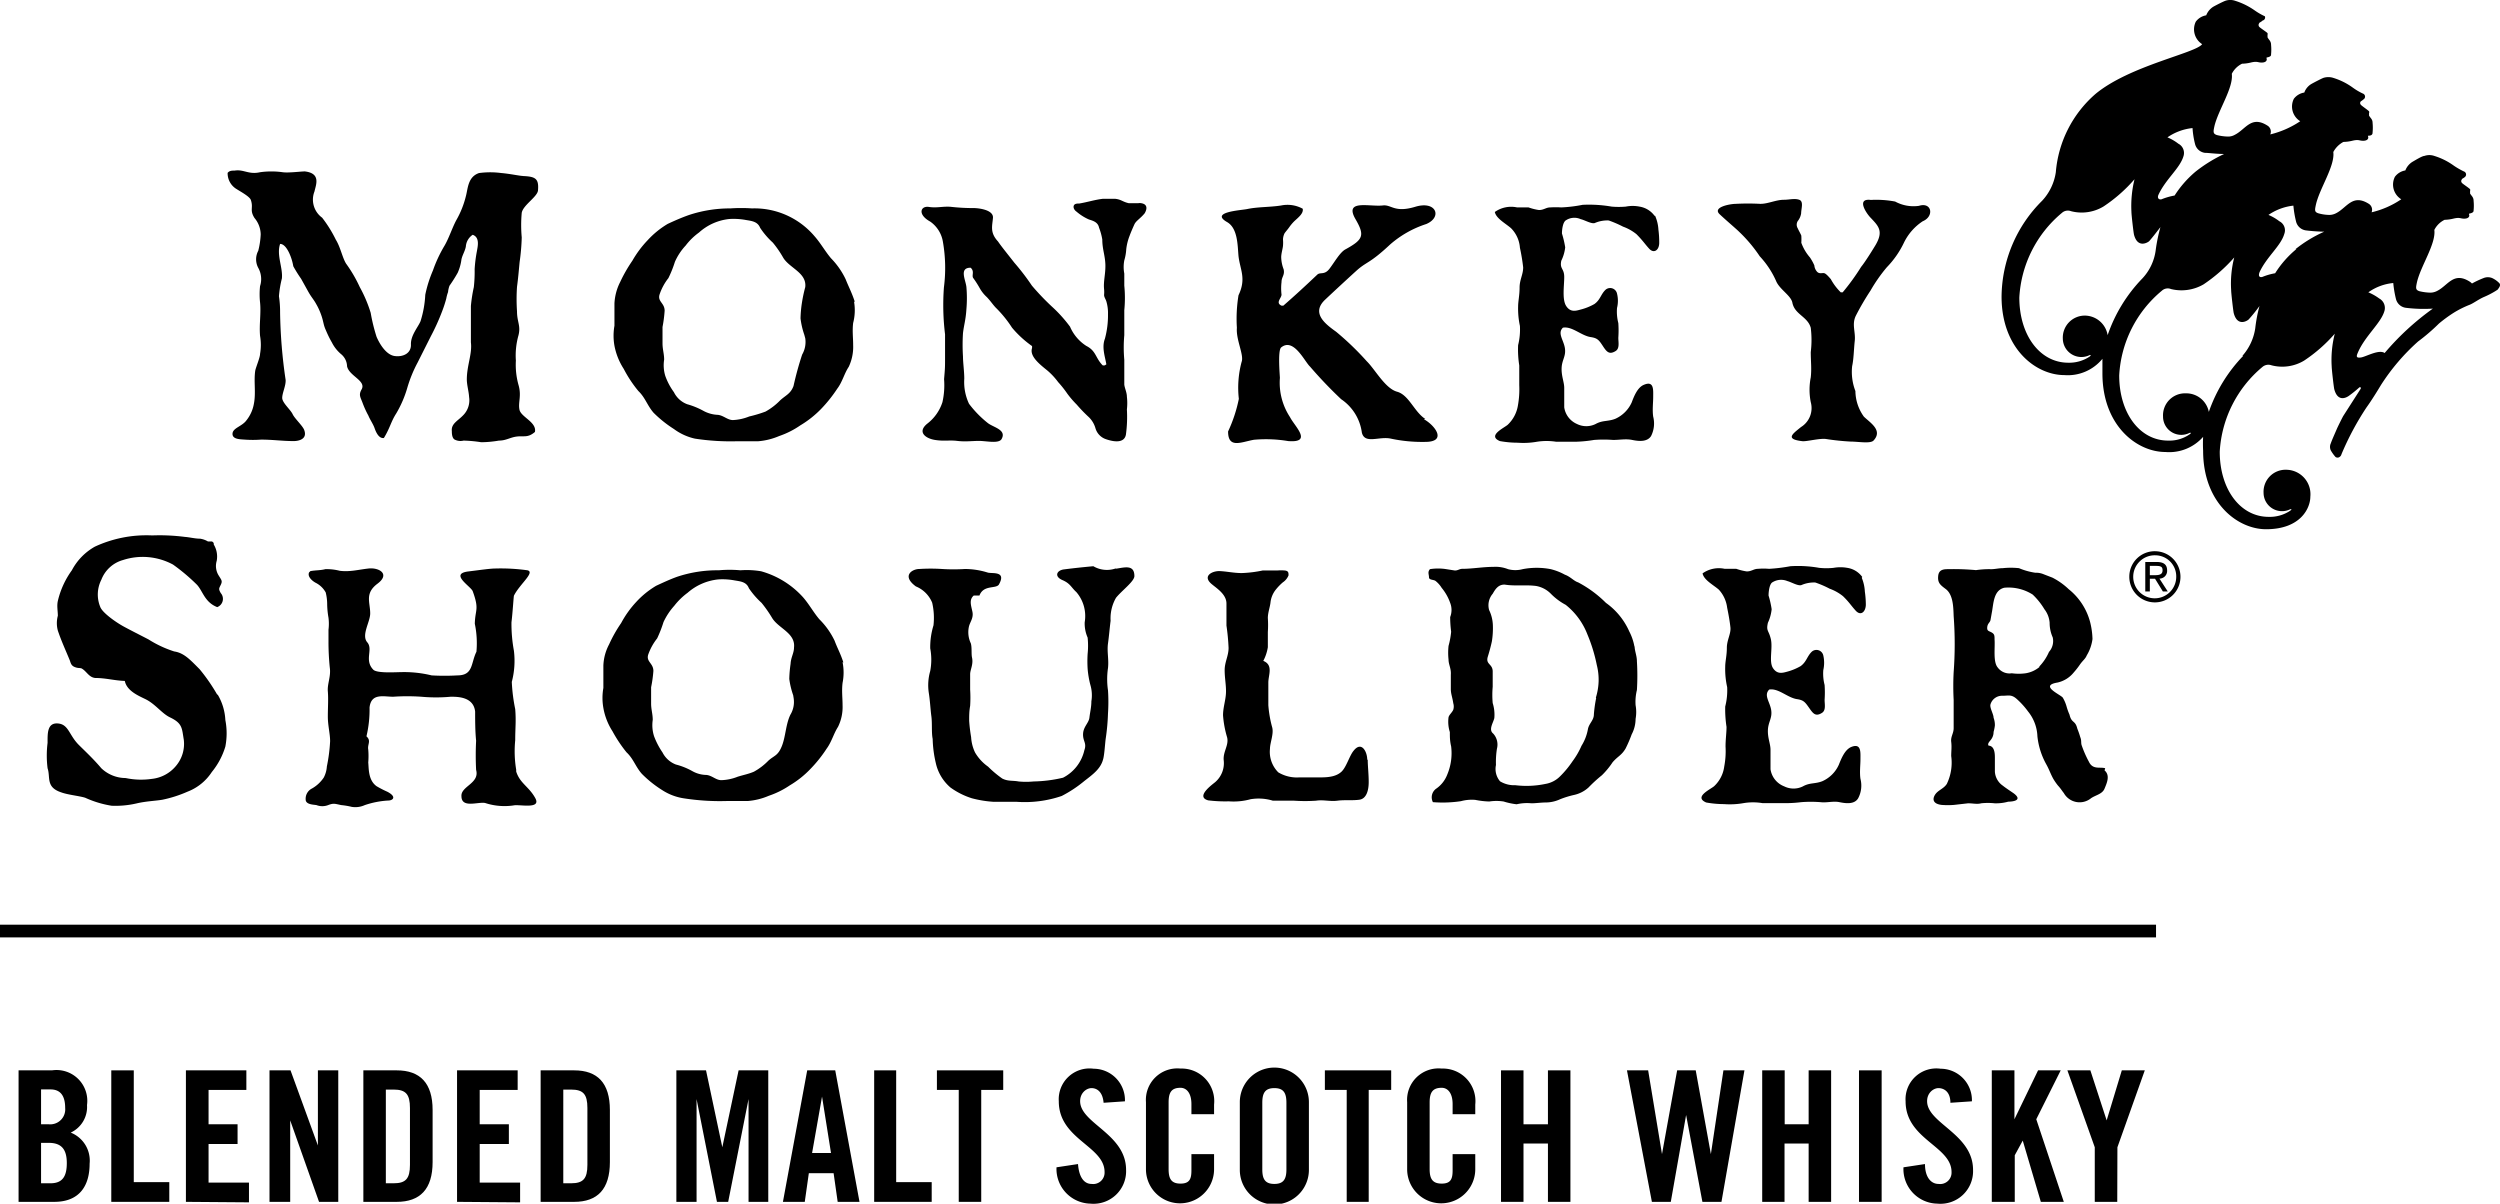
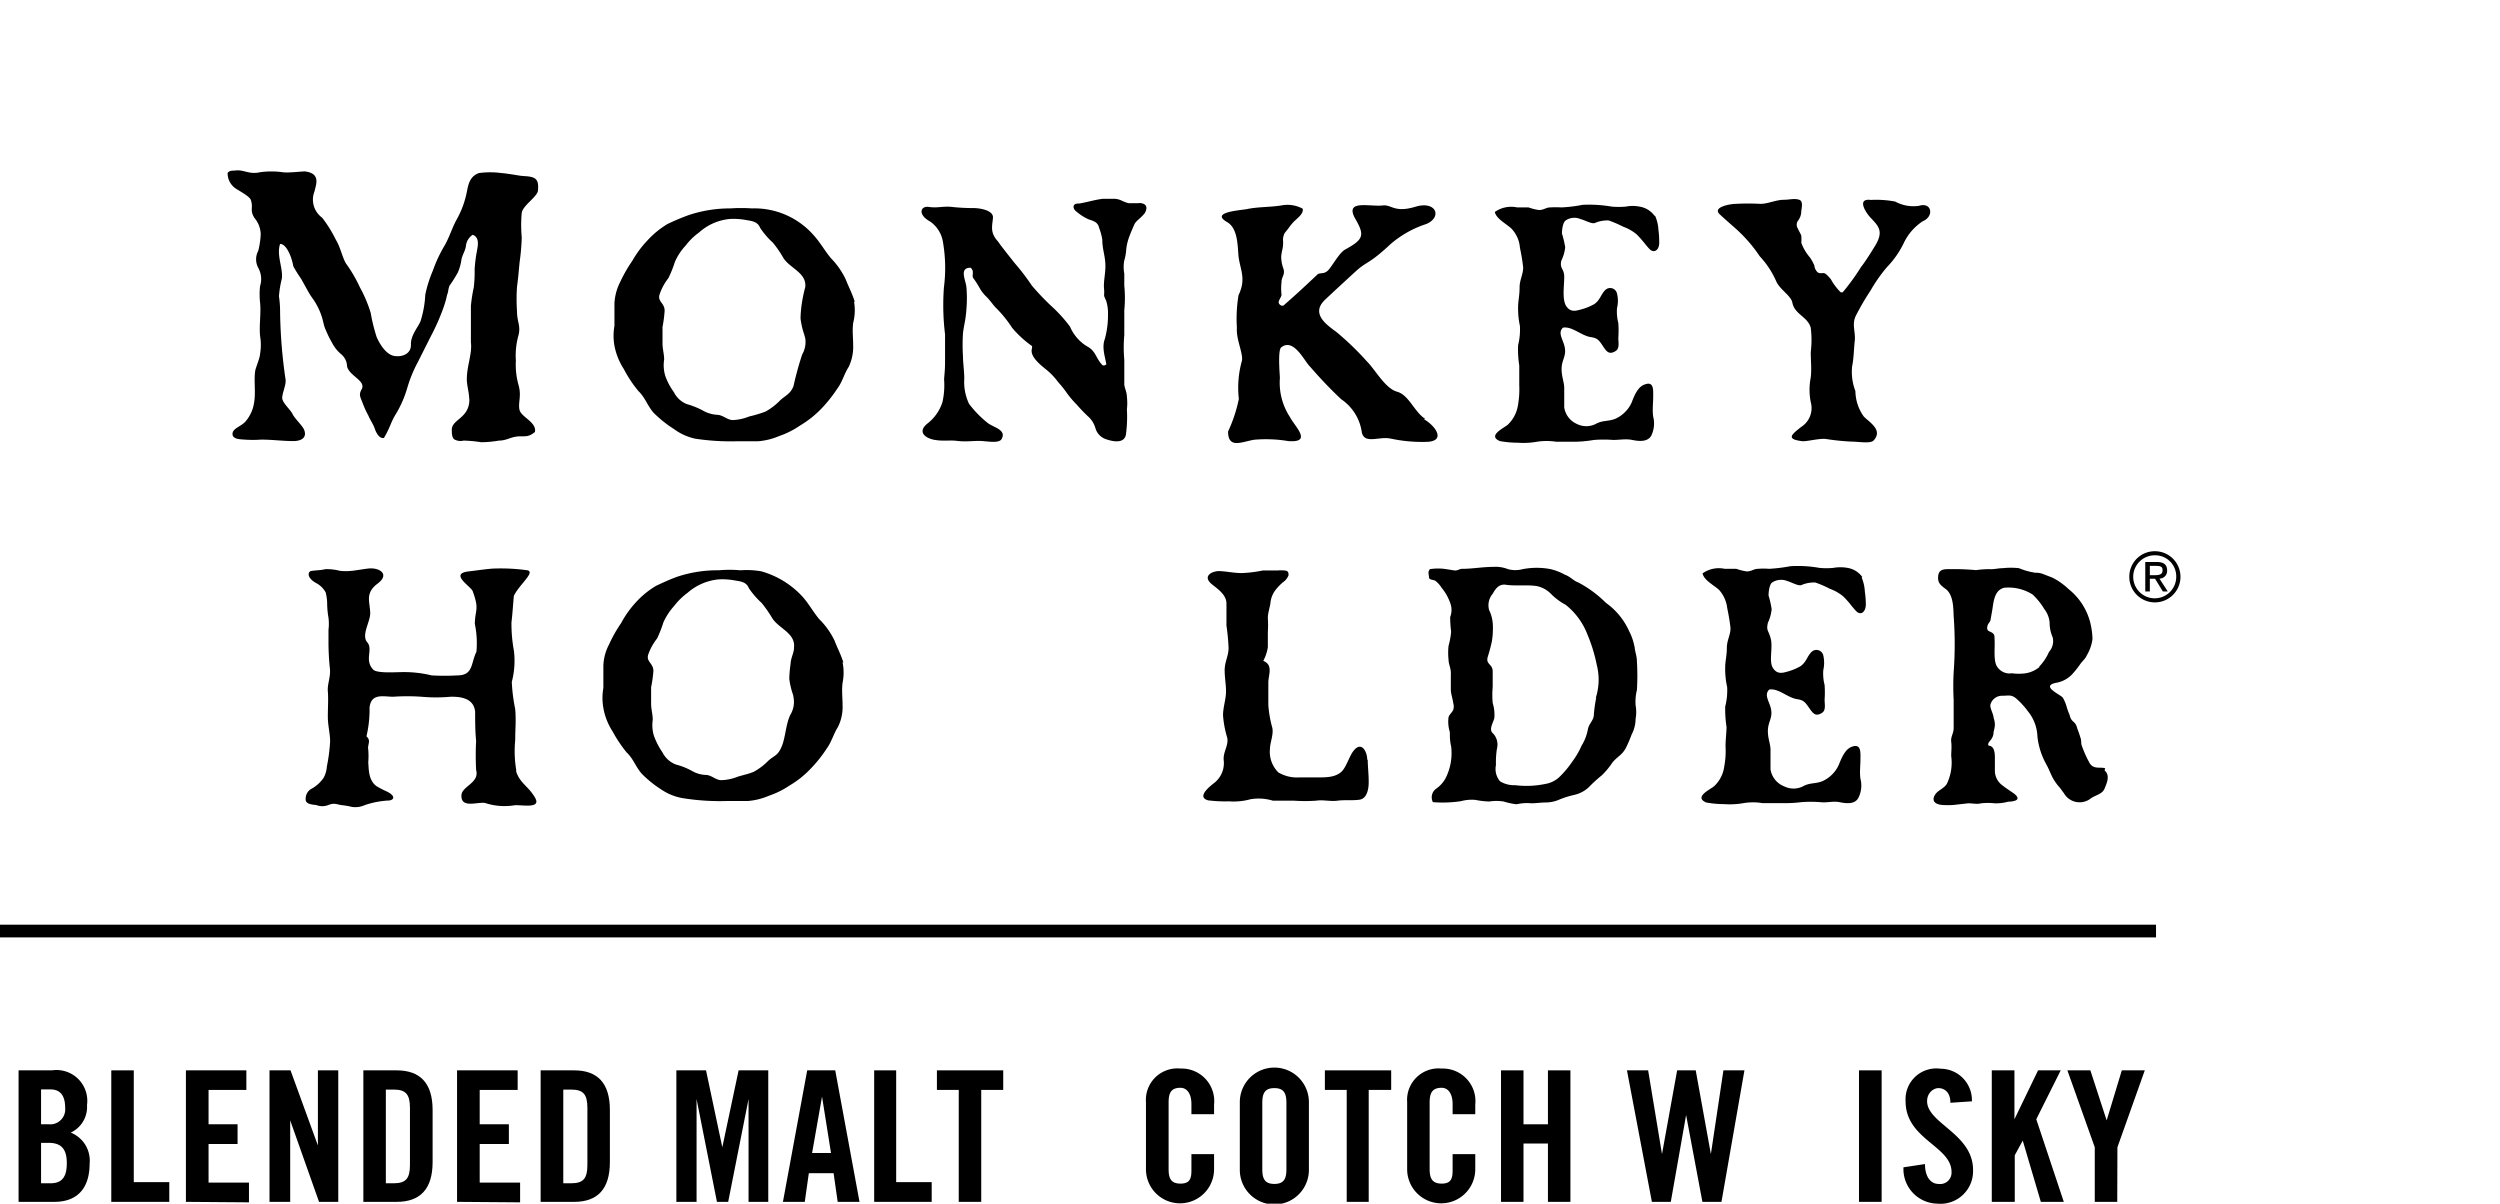
<svg xmlns="http://www.w3.org/2000/svg" viewBox="0 0 153.43 73.87">
  <title>Asset 8</title>
  <g id="Layer_2" data-name="Layer 2">
    <g id="Layer_1-2" data-name="Layer 1">
      <path d="M52.45,18.49c-.18-.55-.37-.89-.55-1.35A4.77,4.77,0,0,0,51,15.85c-.37-.44-.63-.92-1-1.34a4.84,4.84,0,0,0-3.85-1.72,9.69,9.69,0,0,0-1.32,0,8,8,0,0,0-2.56.41c-.45.16-.86.34-1.29.54a5.43,5.43,0,0,0-1.23,1A6.45,6.45,0,0,0,38.81,16a9,9,0,0,0-.75,1.31,3.24,3.24,0,0,0-.35,1.31c0,.48,0,.93,0,1.37a3.51,3.51,0,0,0,0,1.23,4,4,0,0,0,.57,1.42A7.62,7.62,0,0,0,39.18,24c.42.4.54.88.93,1.33a7.29,7.29,0,0,0,1.25,1,3.41,3.41,0,0,0,1.29.59,14.41,14.41,0,0,0,2.62.16h1.27a4.08,4.08,0,0,0,1.28-.32,5.21,5.21,0,0,0,1.29-.65,6.23,6.23,0,0,0,1.27-1,8.54,8.54,0,0,0,1-1.25c.32-.42.43-.93.71-1.35a2.86,2.86,0,0,0,.27-1.33c0-.48-.06-.86,0-1.36a3.08,3.08,0,0,0,.06-1.27m-3,2.21a1.54,1.54,0,0,1-.19,1,19.79,19.79,0,0,0-.53,1.93c-.18.48-.47.56-.82.88a3.84,3.84,0,0,1-.9.69,7.8,7.8,0,0,1-1,.3,3,3,0,0,1-1,.22c-.33,0-.57-.28-.92-.32a2,2,0,0,1-.88-.24,4.69,4.69,0,0,0-1-.41,1.49,1.49,0,0,1-.82-.74,3.9,3.9,0,0,1-.53-1,2.22,2.22,0,0,1-.07-1c0-.36-.1-.62-.1-1s0-.48,0-1a8.06,8.06,0,0,0,.13-1c0-.48-.45-.56-.31-1a3.32,3.32,0,0,1,.54-1,6.9,6.9,0,0,0,.4-1,3.57,3.57,0,0,1,.66-1,3.89,3.89,0,0,1,.82-.8,3.28,3.28,0,0,1,1.87-.83,4.17,4.17,0,0,1,1,.06c.33.06.72.08.88.48a4.77,4.77,0,0,0,.78.91,6.41,6.41,0,0,1,.64.93c.39.64,1.45.92,1.35,1.8a9,9,0,0,0-.21,1,7.14,7.14,0,0,0-.08.92,4.75,4.75,0,0,0,.23,1" />
      <path d="M32.1,10.8c-.18,0-.83-.14-1.33-.18a5.12,5.12,0,0,0-1.37,0c-.68.23-.68.93-.8,1.39A5.72,5.72,0,0,1,28,13.52c-.25.47-.45,1.1-.72,1.56a8.23,8.23,0,0,0-.71,1.52,7.56,7.56,0,0,0-.47,1.49,6.39,6.39,0,0,1-.29,1.62c-.14.35-.61.87-.59,1.43s-.5.78-1,.71-.9-.69-1.11-1.18a11,11,0,0,1-.36-1.47,8.15,8.15,0,0,0-.67-1.58,8.38,8.38,0,0,0-.84-1.44c-.23-.37-.34-1-.63-1.47a7.76,7.76,0,0,0-.84-1.35,1.37,1.37,0,0,1-.47-1.61c.09-.41.41-1.11-.59-1.23-.25,0-1,.1-1.36.05a5,5,0,0,0-1.39,0c-.7.16-1-.19-1.56-.1-.16,0-.32,0-.43.14a1.13,1.13,0,0,0,.56,1c.25.16.77.44.86.65.18.51-.09.61.23,1.12A1.6,1.6,0,0,1,16,14.39a4.92,4.92,0,0,1-.15,1,1.11,1.11,0,0,0,0,1.05,1.41,1.41,0,0,1,.11,1.12,4.7,4.7,0,0,0,0,1c.07.67-.06,1.35,0,2.05a3.23,3.23,0,0,1,0,1.11c0,.21-.22.73-.29,1-.11.67.05,1.37-.09,2.07a2.24,2.24,0,0,1-.45,1c-.27.38-.84.47-.86.82s.45.35.75.37a7,7,0,0,0,1,0c.73,0,1.31.09,2,.09.32,0,.84-.12.66-.65-.07-.26-.59-.72-.72-1s-.64-.7-.64-1,.23-.75.21-1.1a31.08,31.08,0,0,1-.34-4.14,6.54,6.54,0,0,0-.07-1,6.36,6.36,0,0,1,.18-1.09c.07-.66-.34-1.43-.11-2.12.27,0,.47.37.56.56a3.23,3.23,0,0,1,.25.81,8.3,8.3,0,0,0,.48.77l.45.81c.2.35.31.44.47.73a4,4,0,0,1,.34.76c.11.33.11.51.23.79s.22.51.4.82a2.25,2.25,0,0,0,.57.72,1,1,0,0,1,.36.74c.13.61,1.22.89.88,1.44-.18.33-.05.47.07.8a5.83,5.83,0,0,0,.36.79c.09.23.29.51.38.77s.27.65.57.6c.38-.62.43-1,.76-1.51A6.77,6.77,0,0,0,25,23.79a8.07,8.07,0,0,1,.63-1.54l.81-1.61a13.4,13.4,0,0,0,.7-1.55,7.59,7.59,0,0,0,.25-.77,2.25,2.25,0,0,1,.11-.4c0-.09.05-.3.09-.39a9,9,0,0,0,.5-.79,2.89,2.89,0,0,0,.23-.82c.06-.28.22-.51.27-.79a.94.94,0,0,1,.42-.72c.46.16.3.74.26,1a8.42,8.42,0,0,0-.14,1.11,8.63,8.63,0,0,1-.05,1.1,9.13,9.13,0,0,0-.18,1.16c0,.37,0,.7,0,1.1s0,.78,0,1.13c.09.7-.25,1.42-.25,2.28,0,.33.12.73.14,1.08a1.3,1.3,0,0,1-.34,1.09c-.34.37-.77.53-.72,1,0,.1,0,.4.16.51a.77.77,0,0,0,.56.07,8.29,8.29,0,0,1,1.08.1,6.54,6.54,0,0,0,1.09-.1c.45,0,.68-.2,1.11-.25s.67.09,1.1-.28c.12-.61-.86-.91-.95-1.37s.14-.84-.06-1.52a4.61,4.61,0,0,1-.16-1.49,4.55,4.55,0,0,1,.16-1.55c.15-.59-.09-.82-.09-1.47a11,11,0,0,1,0-1.51c.07-.51.11-1,.16-1.52a12.82,12.82,0,0,0,.13-1.51,8.35,8.35,0,0,1,0-1.51c.09-.49,1-1,1-1.4.06-.74-.2-.83-1-.86" />
      <path d="M101.54,13.24a1.42,1.42,0,0,0-.92-.56,2.16,2.16,0,0,0-.84,0,5,5,0,0,1-.87,0,8.16,8.16,0,0,0-1.78-.11,8.67,8.67,0,0,1-1.31.16,5.19,5.19,0,0,0-.68,0c-.26,0-.39.16-.69.16a3.33,3.33,0,0,1-.64-.16c-.25,0-.45,0-.7,0a1.73,1.73,0,0,0-1.37.28c.08.4.66.7,1,1a1.89,1.89,0,0,1,.54,1.19,12.21,12.21,0,0,1,.2,1.21c0,.44-.22.76-.22,1.24s-.09.83-.09,1.17A5,5,0,0,0,93.28,20a3.94,3.94,0,0,1-.11,1.18,6.24,6.24,0,0,0,.07,1.25c0,.39,0,.77,0,1.21a5.62,5.62,0,0,1-.08,1.23,2.08,2.08,0,0,1-.63,1.2c-.23.2-1.27.67-.48,1a6.13,6.13,0,0,0,1.09.1,4.76,4.76,0,0,0,1.19-.06,3.86,3.86,0,0,1,1.17,0l1.23,0A8.05,8.05,0,0,0,97.83,27,7.66,7.66,0,0,1,99,27c.41,0,.78-.08,1.17,0s.92.14,1.16-.24a1.71,1.71,0,0,0,.13-1.19c-.06-.42,0-.83,0-1.23s.06-1-.58-.72c-.38.16-.59.68-.74,1.08a2,2,0,0,1-1,1c-.45.18-.78.08-1.21.32a1.29,1.29,0,0,1-1.15,0A1.32,1.32,0,0,1,96,25c0-.41,0-.83,0-1.19s-.18-.73-.16-1.23.28-.72.2-1.22-.47-.91-.12-1.25c.57-.1,1.13.5,1.72.58.39.06.49.18.72.53s.39.58.8.32c.25-.16.16-.53.16-.81a6.69,6.69,0,0,0,0-.9,2.84,2.84,0,0,1-.08-.93,1.82,1.82,0,0,0,0-.88.43.43,0,0,0-.7-.24c-.3.28-.32.62-.69.88A3.39,3.39,0,0,1,97,19c-.29.08-.62.18-.88-.22S96,17.54,96,17s-.29-.48-.18-1a2.5,2.5,0,0,0,.24-.82,6.17,6.17,0,0,0-.2-.85c0-.26.06-.72.26-.82a.94.94,0,0,1,.89-.06c.26.06.65.3.86.24a1.92,1.92,0,0,1,.86-.16,6.87,6.87,0,0,1,.88.38,2.85,2.85,0,0,1,.82.46c.39.39.49.57.78.89s.61.1.62-.34a6,6,0,0,0-.05-.83,2.45,2.45,0,0,0-.2-.84" />
      <path d="M117.79,12.63a2.35,2.35,0,0,1-1.48-.26,6.23,6.23,0,0,0-1.49-.1c-.95-.12-.23.89,0,1.11.47.5.79.81.28,1.67-.12.2-.61,1-.88,1.33a13.59,13.59,0,0,1-1.13,1.56l-.12,0a3.44,3.44,0,0,1-.61-.81c-.09-.1-.27-.32-.39-.36s-.29.06-.44-.08a.66.66,0,0,1-.18-.4,3.05,3.05,0,0,0-.27-.49,2.86,2.86,0,0,1-.53-.9,3.27,3.27,0,0,0,0-.44c-.06-.15-.14-.27-.22-.45a.42.42,0,0,1,0-.44,1,1,0,0,0,.21-.48c0-.28.17-.73-.12-.83s-.6,0-.92,0c-.52,0-1,.26-1.48.25a14.61,14.61,0,0,0-1.48,0c-.35,0-1.47.2-1,.64s1,.88,1.21,1.09A8.84,8.84,0,0,1,108,15.73a5.44,5.44,0,0,1,1,1.51c.21.52.91.89,1,1.33.14.74.94.85,1.13,1.55a6.12,6.12,0,0,1,0,1.49c0,.56.06,1,0,1.55a3.88,3.88,0,0,0,0,1.52,1.37,1.37,0,0,1-.6,1.53c-.53.43-1,.75.12.87.33,0,1-.18,1.4-.14a14.87,14.87,0,0,0,1.52.16c.47,0,1.21.14,1.41-.06.59-.63-.2-1.09-.59-1.47a2.73,2.73,0,0,1-.52-1.57,3.27,3.27,0,0,1-.2-1.53c.1-.46.1-1,.16-1.55s-.19-1,.06-1.53a15.74,15.74,0,0,1,.91-1.56,9.63,9.63,0,0,1,1-1.43,5.64,5.64,0,0,0,1.06-1.53A3.3,3.3,0,0,1,118,13.58c.72-.3.56-1.19-.22-.95" />
      <path d="M87.47,25.71c-.68-.44-1-1.47-1.73-1.67s-1.35-1.37-1.86-1.87A17.38,17.38,0,0,0,82,20.36c-.7-.5-1.56-1.17-.64-2,.37-.35,1.21-1.13,1.87-1.73s.8-.42,2.09-1.63a6.32,6.32,0,0,1,2.21-1.25c1-.42.62-1.45-.67-1.06s-1.46-.15-2-.08c-.83.09-2.38-.39-1.67.84.58,1,.48,1.25-.61,1.85-.35.18-.7.83-1,1.21s-.55.18-.73.34c-.76.72-1.4,1.31-2.09,1.91l-.11,0c-.39-.18,0-.46,0-.68a3.25,3.25,0,0,1,0-.77c0-.32.21-.42.13-.78a2.21,2.21,0,0,1-.15-.75c0-.22.1-.54.11-.7a2.3,2.3,0,0,0,0-.38.9.9,0,0,1,.1-.39c.12-.16.18-.22.28-.36a2.69,2.69,0,0,1,.32-.38c.26-.24.57-.48.51-.76a1.94,1.94,0,0,0-1.32-.2c-.68.11-1.43.08-2.09.22-.39.08-2.31.18-1.23.8.66.38.64,1.43.7,2.09.1.85.49,1.37,0,2.4a8.87,8.87,0,0,0-.1,2c-.06.74.45,1.67.29,2.09a6.13,6.13,0,0,0-.17,2.27,8.84,8.84,0,0,1-.66,2c0,1.07.8.65,1.58.51a8.28,8.28,0,0,1,2.11.08c1.53.12.39-.91.11-1.47a3.84,3.84,0,0,1-.62-2.41c0-.11-.14-1.65.07-1.86.77-.64,1.45.87,1.78,1.17a26.37,26.37,0,0,0,1.91,2,2.94,2.94,0,0,1,1.27,2.05c.18.73,1.06.21,1.78.37a9.21,9.21,0,0,0,2.11.2c1.35,0,.62-1-.08-1.39" />
      <path d="M69.85,12.47l-.58,0c-.39-.09-.45-.23-.84-.27l-.74,0c-.51.06-.92.2-1.45.29-.11,0-.27,0-.33.11s0,.28.16.39a3,3,0,0,0,.76.48c.25.08.55.16.62.5a3.69,3.69,0,0,1,.2.73c0,.6.18,1,.19,1.57s-.13,1-.08,1.48a1.89,1.89,0,0,1,0,.35c0,.14.1.26.14.4a2.53,2.53,0,0,1,.1.78,5.53,5.53,0,0,1-.19,1.51c-.2.52,0,1.07.09,1.57l-.09.06a.3.3,0,0,1-.14,0c-.45-.46-.39-.88-1-1.19a2.63,2.63,0,0,1-1-1.18,8.45,8.45,0,0,0-1.13-1.25,15.3,15.3,0,0,1-1.21-1.27,14.42,14.42,0,0,0-1.08-1.41c-.31-.4-.8-1-1-1.3-.51-.55-.35-.95-.31-1.45s-.9-.6-1.18-.6a12.2,12.2,0,0,1-1.34-.07c-.51-.06-.9.08-1.41,0s-.72.46.08.9a1.88,1.88,0,0,1,.78,1.25,9.34,9.34,0,0,1,.06,2.79A14.78,14.78,0,0,0,58,20.52c0,.32,0,.86,0,1.35,0,.7,0,.7-.06,1.4a4.77,4.77,0,0,1-.1,1.41A2.71,2.71,0,0,1,56.91,26c-.64.52-.1.91.47,1s.88,0,1.37.06.9,0,1.34,0,1.18.18,1.37-.1c.35-.59-.51-.73-.84-1a6.45,6.45,0,0,1-1.15-1.18,3.14,3.14,0,0,1-.29-1.54c0-.43-.08-1-.08-1.36a11.32,11.32,0,0,1,0-1.43c.06-.52.17-.81.21-1.47a7.87,7.87,0,0,0,0-1.37c-.05-.44-.46-1.18.26-1.18.25.22.06.46.15.62a6.14,6.14,0,0,1,.41.64,2.2,2.2,0,0,0,.44.55c.26.28.35.44.54.64a7.17,7.17,0,0,1,1,1.23,6.41,6.41,0,0,0,1.23,1.13l0,.12c-.17.5.47,1,.94,1.38a4.21,4.21,0,0,1,.66.71,6.47,6.47,0,0,1,.57.72,5.86,5.86,0,0,0,.57.66,9.37,9.37,0,0,0,.7.73,1.54,1.54,0,0,1,.45.72,1,1,0,0,0,.58.65c.37.14,1.18.36,1.29-.26a8,8,0,0,0,.06-1.54,3.39,3.39,0,0,0,0-.78c0-.26-.14-.54-.16-.75,0-.47,0-1.06,0-1.52a8.5,8.5,0,0,1,0-1.51c0-.56,0-1,0-1.53a7.63,7.63,0,0,0,0-1.51c0-.28,0-.48,0-.74a2.16,2.16,0,0,1,0-.81,3,3,0,0,0,.12-.68,3.23,3.23,0,0,1,.21-.84c.06-.17.19-.47.29-.69s.37-.36.63-.68c.11-.18.27-.59-.3-.63" />
      <path d="M132.28,33.83a1.57,1.57,0,1,1-1.6,1.56,1.56,1.56,0,0,1,1.6-1.56m0,.25a1.32,1.32,0,1,0,1.28,1.31,1.29,1.29,0,0,0-1.28-1.31m-.34,2.22h-.28V34.49h.7c.43,0,.64.16.64.52a.47.47,0,0,1-.47.5l.51.79h-.3l-.48-.78h-.32Zm0-1h.33c.34,0,.45-.1.45-.3s-.08-.27-.4-.27h-.38Z" />
      <path d="M51.76,40.66c-.17-.54-.37-.88-.54-1.34A4.71,4.71,0,0,0,50.28,38c-.37-.44-.63-.93-1-1.35a5.43,5.43,0,0,0-2.57-1.59A5.32,5.32,0,0,0,45.44,35a7.39,7.39,0,0,0-1.33,0,7.76,7.76,0,0,0-2.56.4c-.44.16-.85.35-1.28.55a5.39,5.39,0,0,0-1.23,1,6.18,6.18,0,0,0-.92,1.29,8.46,8.46,0,0,0-.74,1.31,3,3,0,0,0-.35,1.3c0,.49,0,.93,0,1.37a3.49,3.49,0,0,0,0,1.23,3.89,3.89,0,0,0,.56,1.43,8.51,8.51,0,0,0,.86,1.29c.43.4.55.88.94,1.32a6.89,6.89,0,0,0,1.25,1A3.35,3.35,0,0,0,42,49a14.41,14.41,0,0,0,2.62.16h1.27a4.07,4.07,0,0,0,1.29-.32,5.35,5.35,0,0,0,1.29-.64,5.89,5.89,0,0,0,1.26-1,8.12,8.12,0,0,0,1-1.25c.31-.42.43-.92.7-1.34a2.75,2.75,0,0,0,.28-1.33c0-.48-.06-.86,0-1.37a3.24,3.24,0,0,0,0-1.27m-3,2.22a1.51,1.51,0,0,1-.2,1c-.29.59-.29,1.35-.53,1.94s-.46.56-.82.88a3.75,3.75,0,0,1-.89.68c-.32.14-.65.2-1,.31a2.93,2.93,0,0,1-1,.21c-.33,0-.56-.28-.91-.32a1.81,1.81,0,0,1-.88-.24,4.24,4.24,0,0,0-1-.4,1.53,1.53,0,0,1-.82-.74,4.61,4.61,0,0,1-.52-1,2.22,2.22,0,0,1-.08-1c0-.37-.1-.63-.1-1s0-.48,0-1a7.93,7.93,0,0,0,.14-1c0-.48-.45-.56-.32-1a3.44,3.44,0,0,1,.55-1,7.55,7.55,0,0,0,.39-1,4,4,0,0,1,.66-1,4.14,4.14,0,0,1,.82-.8,3.37,3.37,0,0,1,1.88-.82,4.12,4.12,0,0,1,1,.06c.34.06.73.08.88.48a5,5,0,0,0,.78.9,7.82,7.82,0,0,1,.65.93c.39.64,1.44.92,1.34,1.81,0,.34-.19.6-.21,1a7.45,7.45,0,0,0-.08.93,5,5,0,0,0,.24,1" />
-       <path d="M13.33,42.63a11.14,11.14,0,0,0-1.08-1.56c-.57-.57-.95-1-1.56-1.09a6.83,6.83,0,0,1-1.58-.74c-.54-.28-1.06-.54-1.52-.79s-1.31-.84-1.44-1.21a2,2,0,0,1,.07-1.66,2,2,0,0,1,1.33-1.21,3.91,3.91,0,0,1,3.07.28,11.81,11.81,0,0,1,1.47,1.24c.36.39.47,1.07,1.24,1.37a.54.54,0,0,0,.22-.86c-.15-.26-.11-.28,0-.51s.05-.28-.11-.54a1.1,1.1,0,0,1-.14-.93,1.43,1.43,0,0,0-.18-1c0-.09,0-.12-.11-.19l-.25,0a1.32,1.32,0,0,0-.48-.17c-.31,0-.65-.09-.94-.11a12.18,12.18,0,0,0-2-.09,7.52,7.52,0,0,0-3.52.69A3.58,3.58,0,0,0,4.41,35a5.24,5.24,0,0,0-.86,1.88c-.07.31,0,.61,0,.91a1.74,1.74,0,0,0,0,.91c.21.63.48,1.21.73,1.82.06.16.08.32.29.41s.29.05.43.09c.32.17.45.56.86.59.63,0,1.17.16,1.8.18.12.61.84.91,1.27,1.12.61.3,1,.88,1.51,1.12.77.37.72.67.84,1.37a2.1,2.1,0,0,1-.5,1.63,2.22,2.22,0,0,1-1.45.77,4.57,4.57,0,0,1-1.62-.05,2.17,2.17,0,0,1-1.49-.6c-.5-.59-1-1.05-1.4-1.45-.59-.6-.61-1.25-1.27-1.3s-.63.63-.63,1.19a6.24,6.24,0,0,0,0,1.56c.19.55-.13,1.16.84,1.48.4.15,1.13.22,1.47.33a6.28,6.28,0,0,0,1.62.49,5.71,5.71,0,0,0,1.52-.14c.58-.14,1.21-.16,1.6-.23a7.57,7.57,0,0,0,1.53-.49A3.11,3.11,0,0,0,13,47.38a4.52,4.52,0,0,0,.83-1.56,4.26,4.26,0,0,0,0-1.63,3.37,3.37,0,0,0-.47-1.56" />
-       <path d="M68.46,34.89a1.64,1.64,0,0,1-1.36-.14c-.65.06-1.22.12-1.84.2-.43.08-.55.44-.06.65s.53.44.86.74a2.26,2.26,0,0,1,.51,1.85,2.16,2.16,0,0,0,.18.94,4.85,4.85,0,0,1,0,1,7.23,7.23,0,0,0,0,.91,5.64,5.64,0,0,0,.17,1,2.25,2.25,0,0,1,.06,1c0,.36-.08.66-.12,1s-.37.55-.39,1,.24.56.08,1a2.52,2.52,0,0,1-1.31,1.69,8.46,8.46,0,0,1-1.81.23,4.7,4.7,0,0,1-.92,0c-.37-.07-.65,0-1-.18a6.48,6.48,0,0,1-.87-.73,2.77,2.77,0,0,1-.8-.87,2.51,2.51,0,0,1-.24-.94,9.83,9.83,0,0,1-.12-1c0-.34,0-.58.06-.92a7.85,7.85,0,0,0,0-1c0-.32,0-.66,0-.94s.2-.59.12-1c-.06-.24,0-.64-.08-.9a1.59,1.59,0,0,1-.12-1c.06-.3.3-.54.22-.93s-.22-.74.08-1l.35,0c.25-.67,1-.4,1.19-.67.49-.86-.41-.66-.68-.74a4.74,4.74,0,0,0-1.39-.22,11.38,11.38,0,0,1-1.42,0,10.89,10.89,0,0,0-1.39,0c-.43,0-1.11.41-.21,1.07a1.83,1.83,0,0,1,1,1,4.14,4.14,0,0,1,.08,1.39,4.58,4.58,0,0,0-.2,1.41,3.75,3.75,0,0,1,0,1.39A3.15,3.15,0,0,0,57,42.51c.08.49.1,1,.16,1.45s0,1,.08,1.39a7.12,7.12,0,0,0,.19,1.47,2.76,2.76,0,0,0,.9,1.51,4.59,4.59,0,0,0,1.31.66,6.75,6.75,0,0,0,1.36.22h1.41a7,7,0,0,0,2.75-.36,7.57,7.57,0,0,0,1.39-.92c.53-.41,1-.75,1.15-1.33.08-.26.12-1,.16-1.27A13.23,13.23,0,0,0,68,43.78a10.81,10.81,0,0,0,0-1.41A4.69,4.69,0,0,1,68,41c.06-.53-.07-1,0-1.51s.1-.93.16-1.39a2.53,2.53,0,0,1,.33-1.41c.35-.44,1.12-1,1.13-1.33,0-.72-.58-.54-1.11-.46" />
      <path d="M114.29,35.41a1.39,1.39,0,0,0-.92-.56,2.37,2.37,0,0,0-.84,0,4.27,4.27,0,0,1-.88,0,7.46,7.46,0,0,0-1.77-.1,10.17,10.17,0,0,1-1.31.16,3.92,3.92,0,0,0-.68,0c-.26,0-.39.16-.69.16a3.53,3.53,0,0,1-.64-.16c-.26,0-.45,0-.71,0a1.72,1.72,0,0,0-1.36.28c.08.41.67.71,1,1A2,2,0,0,1,106,37.3c.08.39.16.83.2,1.21s-.22.77-.22,1.25-.1.82-.1,1.16a5,5,0,0,0,.12,1.25,4,4,0,0,1-.12,1.19,7.1,7.1,0,0,0,.08,1.25c0,.38-.06.76-.06,1.21a5,5,0,0,1-.08,1.22,2,2,0,0,1-.62,1.21c-.23.2-1.27.66-.49,1a6.22,6.22,0,0,0,1.09.1,4.81,4.81,0,0,0,1.2-.06,3.54,3.54,0,0,1,1.17,0l1.23,0a8.05,8.05,0,0,0,1.15-.06,7.66,7.66,0,0,1,1.17,0c.41.05.78-.08,1.17,0s.92.15,1.15-.24a1.66,1.66,0,0,0,.14-1.19c-.06-.42,0-.82,0-1.22s.06-1-.58-.73c-.38.17-.59.69-.75,1.09a2,2,0,0,1-1,1c-.44.18-.77.08-1.2.32a1.29,1.29,0,0,1-1.15,0,1.33,1.33,0,0,1-.84-1.05c0-.4,0-.82,0-1.19s-.18-.72-.16-1.22.28-.73.2-1.23-.47-.9-.12-1.25c.57-.1,1.13.51,1.72.59.39.06.48.18.72.52s.39.58.8.32c.25-.16.16-.52.16-.8a6.84,6.84,0,0,0,0-.91,2.78,2.78,0,0,1-.08-.92,2,2,0,0,0,0-.89.43.43,0,0,0-.7-.24c-.3.28-.32.62-.69.89a3.39,3.39,0,0,1-.82.34c-.29.08-.62.18-.88-.22s0-1.23-.13-1.78-.3-.48-.18-1a2.59,2.59,0,0,0,.23-.83,5.7,5.7,0,0,0-.19-.84c0-.26.06-.73.25-.82a1,1,0,0,1,.9-.07c.26.07.65.31.86.25a1.92,1.92,0,0,1,.86-.16,6.15,6.15,0,0,1,.88.38,2.85,2.85,0,0,1,.82.46c.39.38.48.56.78.89s.6.09.62-.35a5.87,5.87,0,0,0-.06-.82,2.55,2.55,0,0,0-.19-.85" />
      <path d="M31.68,47.24a6.85,6.85,0,0,1-.06-1.81c0-.76.06-1.16,0-1.91a10.57,10.57,0,0,1-.21-1.67,5.07,5.07,0,0,0,.13-1.91,9.22,9.22,0,0,1-.15-1.75c.07-.56.13-1.55.15-1.63.35-.72,1.41-1.51.76-1.57a11.85,11.85,0,0,0-1.89-.1c-.33,0-1,.1-1.66.18-1.19.14.14.91.26,1.21.42,1.15.15,1.1.13,2A5.86,5.86,0,0,1,29.24,40c-.35.7-.18,1.45-1.17,1.45a13.54,13.54,0,0,1-1.58,0,7.1,7.1,0,0,0-1.86-.2c-.33,0-1.46.08-1.71-.14-.59-.59,0-1.25-.38-1.69s.18-1.25.18-1.77c0-.69-.35-1.23.45-1.83s.08-1-.55-.93-1.15.22-1.77.14a3.26,3.26,0,0,0-.88-.1c-.31.08-.59.06-.92.12l-.08.08c-.12.26.2.53.41.64a1.45,1.45,0,0,1,.61.59,3.12,3.12,0,0,1,.09.76,5.16,5.16,0,0,0,.08.79,3,3,0,0,1,0,.74c0,.29,0,.55,0,.73a15.5,15.5,0,0,0,.08,1.59c.08.54-.16,1-.12,1.46s0,1,0,1.55.14,1.05.14,1.51a10.28,10.28,0,0,1-.2,1.55,1.7,1.7,0,0,1-.19.68,2.14,2.14,0,0,1-.72.67.7.7,0,0,0-.39.68c0,.31.48.31.66.34a1,1,0,0,0,.72,0c.34-.13.41-.08.8,0a4.42,4.42,0,0,1,.65.11,1.4,1.4,0,0,0,.8-.11,5.41,5.41,0,0,1,1.44-.28c.27,0,.55-.22-.06-.54a6.1,6.1,0,0,1-.66-.34c-.53-.38-.47-1.13-.51-1.45a4.85,4.85,0,0,0,0-.8c-.06-.32.2-.53-.11-.81a7.11,7.11,0,0,0,.19-1.77c.1-.9.86-.66,1.45-.66a12.77,12.77,0,0,1,1.73,0,9.85,9.85,0,0,0,1.8,0c.43,0,1.4,0,1.5.91,0,.52,0,1.19.06,1.79a17.85,17.85,0,0,0,0,1.79c.23.83-.94,1-.9,1.61,0,.76,1,.34,1.45.42a3.82,3.82,0,0,0,1.75.15c.35-.08,1.72.26,1.33-.45s-.94-.9-1.17-1.63" />
      <path d="M100.3,39.64a3.23,3.23,0,0,0-.31-.89A4.26,4.26,0,0,0,98.56,37a7.05,7.05,0,0,0-1.71-1.26c-.26-.08-.47-.35-.81-.47a3.57,3.57,0,0,0-.87-.34,4.54,4.54,0,0,0-1.72,0,1.73,1.73,0,0,1-.9,0,2.07,2.07,0,0,0-.9-.14c-.64,0-1.29.12-1.91.12-.17,0-.29.12-.47.1l-.51-.08a3.18,3.18,0,0,0-1,0c-.16.18-.06.32-.06.5s.29.13.41.23a1.64,1.64,0,0,1,.37.42A3,3,0,0,1,89,37a1.19,1.19,0,0,1,0,.87,7,7,0,0,0,.06.9,5,5,0,0,1-.16.87,3.91,3.91,0,0,0,0,.84c0,.31.17.55.14.93,0,.22,0,.58,0,.88s.1.51.15.87a.68.68,0,0,1,0,.4c-.08.18-.25.3-.29.46a2.09,2.09,0,0,0,.08.91c0,.3,0,.54.08.88a3.39,3.39,0,0,1-.24,1.73,1.86,1.86,0,0,1-.66.85.65.65,0,0,0-.22.84,7.56,7.56,0,0,0,1.72-.06,2.54,2.54,0,0,1,.88-.08,5.09,5.09,0,0,0,.86.1,2.86,2.86,0,0,1,.88,0,4.29,4.29,0,0,0,.8.17,2.8,2.8,0,0,1,.91-.06c.26,0,.59-.05.88-.05a2.14,2.14,0,0,0,.88-.2,5.66,5.66,0,0,1,.84-.26,1.93,1.93,0,0,0,.9-.46,8.82,8.82,0,0,1,.82-.75,4.83,4.83,0,0,0,.66-.8c.33-.38.55-.42.8-.85a8.25,8.25,0,0,0,.37-.86,2.06,2.06,0,0,0,.24-.95,2.37,2.37,0,0,0,0-.84,3,3,0,0,1,.08-.93,14.4,14.4,0,0,0,0-1.77c0-.32-.12-.58-.14-.88m-2.36,3.14a7.93,7.93,0,0,0-.14,1c0,.38-.31.56-.37.93a2.86,2.86,0,0,1-.39,1,4.78,4.78,0,0,1-.55.95,6,6,0,0,1-.76.92,1.64,1.64,0,0,1-.9.47,5.67,5.67,0,0,1-1.85.08,1.67,1.67,0,0,1-.94-.24,1.17,1.17,0,0,1-.25-1,5.27,5.27,0,0,1,.06-1,1,1,0,0,0-.23-.93c-.3-.24,0-.65.07-.95a2.37,2.37,0,0,0-.1-.92,5.65,5.65,0,0,1,0-1c0-.46,0-.46,0-.94s-.45-.42-.3-.91c.1-.32.18-.62.25-.94a5.11,5.11,0,0,0,.06-1,2.31,2.31,0,0,0-.23-.92,1.09,1.09,0,0,1,.22-1c.17-.3.36-.58.75-.56.63.1,1.25,0,1.9.08a1.68,1.68,0,0,1,.92.48,3.73,3.73,0,0,0,.91.68,4.28,4.28,0,0,1,1.33,1.81A9.78,9.78,0,0,1,98,40.82a3.64,3.64,0,0,1,.11,1,3.79,3.79,0,0,1-.17,1" />
      <path d="M83.91,46.62c0-.48-.35-1.17-.84-.54-.25.3-.44,1-.74,1.28s-.74.35-1.27.35l-1.32,0a2.21,2.21,0,0,1-1.29-.31,1.78,1.78,0,0,1-.51-1.44c0-.37.24-.91.14-1.31a7.05,7.05,0,0,1-.24-1.37c0-.7,0-.7,0-1.39,0-.46.32-1.08-.31-1.33a2.68,2.68,0,0,0,.28-.84c0-.3,0-.6,0-.93a6.31,6.31,0,0,0,0-.86c0-.32.12-.63.16-.93a1.53,1.53,0,0,1,.35-.84,3.29,3.29,0,0,1,.41-.42.93.93,0,0,0,.35-.43c0-.16,0-.28-.25-.3a3.09,3.09,0,0,0-.43,0h-.9a7.33,7.33,0,0,1-1.29.16c-.49,0-.9-.1-1.35-.12s-1.11.3-.48.81c.31.26.89.62.89,1.18s0,.91,0,1.35a13.19,13.19,0,0,1,.13,1.37c0,.5-.24.86-.24,1.37s.1.94.08,1.4-.18.89-.18,1.37a6.22,6.22,0,0,0,.25,1.35c.12.48-.25.87-.21,1.39A1.54,1.54,0,0,1,74.58,48c-.19.16-1.23.9-.43,1.12a8.59,8.59,0,0,0,1.27.06,3.91,3.91,0,0,0,1.33-.13,3,3,0,0,1,1.37.09c.42,0,.85,0,1.3,0a10.14,10.14,0,0,0,1.35,0c.45-.07.86.06,1.31,0s.92,0,1.35-.06S84,48.51,84,48s-.06-1-.06-1.37" />
      <path d="M129.2,47.15c-.31-.1-.76.11-1-.4a6.67,6.67,0,0,1-.44-1c-.06-.16,0-.3-.09-.51a5.34,5.34,0,0,0-.18-.52c-.13-.54-.35-.31-.48-.86a3.68,3.68,0,0,1-.18-.5,2.27,2.27,0,0,0-.23-.54c-.11-.18-1.48-.74-.33-.93a1.77,1.77,0,0,0,1-.62,4.93,4.93,0,0,0,.39-.5c.18-.25.32-.33.41-.55a2.58,2.58,0,0,0,.35-1,4.67,4.67,0,0,0-.15-1.06,3.83,3.83,0,0,0-1.31-2,4.24,4.24,0,0,0-1-.71l-.52-.2a1.22,1.22,0,0,0-.53-.1,4.14,4.14,0,0,1-1-.28,4.67,4.67,0,0,0-1,0c-.27,0-.55.08-.8.06a5.73,5.73,0,0,0-.84.06,15,15,0,0,0-1.66-.06c-.29,0-.62,0-.66.42s.13.55.45.79c.47.34.48,1.11.5,1.67a23.25,23.25,0,0,1,0,3.44,16.25,16.25,0,0,0,0,1.71c0,.58,0,1.18,0,1.73,0,.32-.19.52-.15.84s0,.56,0,.87a3,3,0,0,1-.27,1.71c-.19.3-.54.38-.72.66s-.13.57.41.63a4.91,4.91,0,0,0,.74,0l.88-.1c.29,0,.55.07.8,0a3.88,3.88,0,0,1,.82,0,2.77,2.77,0,0,0,.84-.1c.23,0,.92-.06.35-.5-.08-.06-.51-.34-.68-.48a1.12,1.12,0,0,1-.49-.87c0-.26,0-.58,0-.82s0-.75-.39-.77c-.08-.14.08-.26.16-.38a.76.76,0,0,0,.15-.46,2.36,2.36,0,0,0,.08-.4,1.29,1.29,0,0,0-.08-.47c0-.22-.25-.62-.19-.82a.74.74,0,0,1,.74-.53c.35,0,.53-.09.84.17a4.81,4.81,0,0,1,.73.8,2.57,2.57,0,0,1,.57,1.52,4.5,4.5,0,0,0,.54,1.71c.19.34.25.56.43.89a3.52,3.52,0,0,0,.29.42c.2.22.23.3.36.46a1.11,1.11,0,0,0,1.67.32c.29-.2.69-.25.83-.59s.36-.81,0-1.12m-4-6.34a1.75,1.75,0,0,1-.84.38,3.07,3.07,0,0,1-.85,0,.9.9,0,0,1-.87-.36c-.29-.35-.15-1.21-.19-1.71,0-.23,0-.33-.17-.43s-.3-.08-.28-.32.16-.28.2-.44l.08-.45c.11-.54.09-1.38.77-1.54a2.76,2.76,0,0,1,1.74.42,4.25,4.25,0,0,1,.72.9,1.54,1.54,0,0,1,.32.83,2.2,2.2,0,0,0,.19.9,1,1,0,0,1-.23.89,3,3,0,0,1-.59.89" />
-       <path d="M153.39,17.38a1.49,1.49,0,0,0-.43-.31.7.7,0,0,0-.55,0,5.5,5.5,0,0,0-.7.33h0a.69.69,0,0,0-.13-.11c-1-.64-1.34.23-2,.56a.9.9,0,0,1-.45.11,3.1,3.1,0,0,1-.65-.09c-.24-.08-.22-.2-.15-.53.22-1,1.18-2.37,1.07-3.23a1.38,1.38,0,0,1,.63-.62,2.48,2.48,0,0,0,.53-.07c.41-.1.43,0,.67,0s.34-.11.31-.24a.05.05,0,0,1,0-.07c.27-.05.27-.14.27-.2a2.89,2.89,0,0,0,0-.58c0-.25-.15-.31-.22-.47a.49.49,0,0,0,0-.14.11.11,0,0,0,0-.11c-.07-.08-.46-.33-.5-.39a.16.16,0,0,1,0-.21c0-.05.1-.06.21-.17a.2.2,0,0,0-.09-.32,4.61,4.61,0,0,1-.61-.35,4.08,4.08,0,0,0-1.2-.6.92.92,0,0,0-.61,0c-.14,0-.57.27-.73.36a1.08,1.08,0,0,0-.44.53,1,1,0,0,0-.64.39,1.06,1.06,0,0,0,.39,1.38,5.49,5.49,0,0,1-1.82.8.43.43,0,0,0-.17-.52c-1-.63-1.34.23-2,.57a.9.9,0,0,1-.45.11,2.64,2.64,0,0,1-.65-.1c-.24-.08-.22-.19-.15-.52.22-1,1.18-2.38,1.07-3.24a1.49,1.49,0,0,1,.62-.62,2.49,2.49,0,0,0,.54-.07c.41-.1.42,0,.67,0s.34-.12.31-.24,0-.06,0-.07c.27,0,.27-.14.27-.2a3,3,0,0,0,0-.59c0-.24-.15-.3-.22-.46a.58.58,0,0,0,0-.14.1.1,0,0,0,0-.11c-.07-.08-.46-.34-.5-.4a.15.15,0,0,1,0-.21s.1-.06.21-.16a.2.2,0,0,0-.09-.32,3.62,3.62,0,0,1-.61-.36,4.08,4.08,0,0,0-1.2-.6,1,1,0,0,0-.61,0c-.15.06-.57.28-.73.37a1,1,0,0,0-.44.53,1,1,0,0,0-.64.38,1.06,1.06,0,0,0,.39,1.38,5.73,5.73,0,0,1-1.84.81.43.43,0,0,0-.17-.54c-1-.64-1.34.23-2,.56a.82.82,0,0,1-.46.11,3,3,0,0,1-.64-.09c-.25-.08-.23-.2-.16-.53.23-1,1.18-2.37,1.07-3.23a1.38,1.38,0,0,1,.63-.62,2.41,2.41,0,0,0,.53-.07c.41-.1.43,0,.67,0s.34-.11.31-.24a.07.07,0,0,1,0-.07c.28-.05.27-.14.27-.19a3.07,3.07,0,0,0,0-.59c0-.24-.15-.31-.22-.47a.5.5,0,0,0,0-.13.19.19,0,0,0,0-.12c-.08-.08-.47-.33-.51-.39a.17.17,0,0,1,0-.21c0-.05.1-.06.21-.17A.19.19,0,0,0,139,1a4,4,0,0,1-.61-.35,4.31,4.31,0,0,0-1.21-.6.92.92,0,0,0-.61,0c-.14.05-.57.27-.73.36a1.08,1.08,0,0,0-.44.53,1,1,0,0,0-.64.39,1.08,1.08,0,0,0,.39,1.38c-.38.55-4.46,1.32-6.55,3.06a7.13,7.13,0,0,0-2.43,4.8,3.27,3.27,0,0,1-.84,1.75,8.39,8.39,0,0,0-2.49,5.88c0,3.22,2.12,4.82,3.85,4.82a2.74,2.74,0,0,0,2.34-1c0,.31,0,.6,0,.89,0,3.23,2.13,4.83,3.86,4.83a2.77,2.77,0,0,0,2.32-.93,8.24,8.24,0,0,0,0,.85c0,3.22,2.13,4.82,3.86,4.82,2.14,0,2.72-1.31,2.72-2a1.5,1.5,0,0,0-1.47-1.65,1.35,1.35,0,0,0-1.4,1.42,1.13,1.13,0,0,0,1.64,1c.08,0,.11,0,0,.09a2.25,2.25,0,0,1-1.33.38c-1.73,0-3-1.68-3-4a7.3,7.3,0,0,1,2.62-5.2.56.56,0,0,1,.56-.1,2.6,2.6,0,0,0,2-.29,9.35,9.35,0,0,0,1.88-1.65,6.52,6.52,0,0,0-.19,2c0,.18.13,1.31.16,1.41.23.86.82.46.9.4a7.17,7.17,0,0,0,.62-.5c.08-.07.13,0,.1.07l-1.07,1.67c-.1.18-.35.69-.4.81s-.31.7-.36.86a.51.51,0,0,0,0,.45,2.44,2.44,0,0,0,.28.39.21.21,0,0,0,.26,0,.27.27,0,0,0,.11-.16A17.3,17.3,0,0,1,145.24,25c.32-.44.71-1.08.89-1.38a12.88,12.88,0,0,1,2.27-2.66,12.08,12.08,0,0,0,1.28-1.1,8.47,8.47,0,0,1,.9-.66,6,6,0,0,1,1-.5c.24-.1.55-.34.88-.48a5.13,5.13,0,0,0,.68-.35l.14-.09C153.39,17.64,153.49,17.5,153.39,17.38Zm-20.91-5.45c.45-.95,1.3-1.6,1.52-2.33a.64.64,0,0,0-.31-.78,2.91,2.91,0,0,0-.67-.39,3.31,3.31,0,0,1,1.54-.57,5.29,5.29,0,0,0,.16,1,.72.72,0,0,0,.6.52c.23,0,.69.07,1.18.07a8.91,8.91,0,0,0-1.75,1.08A6.45,6.45,0,0,0,133.46,12a3.92,3.92,0,0,0-.8.23C132.52,12.27,132.36,12.18,132.48,11.93ZM128,19.37a1.35,1.35,0,0,0-1.4,1.42,1.14,1.14,0,0,0,1.65,1c.07,0,.1,0,0,.09a2.24,2.24,0,0,1-1.32.38c-1.73,0-3-1.68-3-4a7.27,7.27,0,0,1,2.62-5.2.54.54,0,0,1,.55-.1,2.59,2.59,0,0,0,2-.29A9.35,9.35,0,0,0,131,11a6.88,6.88,0,0,0-.19,2c0,.19.13,1.31.16,1.41.23.86.86.46.93.39.24-.27.49-.61.69-.86a10.12,10.12,0,0,0-.29,1.41,3.12,3.12,0,0,1-.83,1.75,9.34,9.34,0,0,0-2.12,3.47A1.43,1.43,0,0,0,128,19.37Zm9.67,2.47a9.34,9.34,0,0,0-2.11,3.44,1.41,1.41,0,0,0-1.41-1.14,1.35,1.35,0,0,0-1.4,1.42,1.12,1.12,0,0,0,1.64,1c.08,0,.11,0,0,.09a2.17,2.17,0,0,1-1.33.39c-1.73,0-3-1.68-3-4a7.25,7.25,0,0,1,2.62-5.2.53.53,0,0,1,.56-.1,2.69,2.69,0,0,0,2-.29,9.68,9.68,0,0,0,1.88-1.65,6.44,6.44,0,0,0-.19,2c0,.19.13,1.31.16,1.42.23.86.85.46.92.38a9.48,9.48,0,0,0,.66-.82,9,9,0,0,0-.26,1.36A3.27,3.27,0,0,1,137.62,21.84Zm3.26-6.55a6.18,6.18,0,0,0-1.3,1.48,3.71,3.71,0,0,0-.77.22c-.15.05-.3,0-.18-.3.44-.94,1.3-1.6,1.51-2.33a.62.62,0,0,0-.3-.78,2.91,2.91,0,0,0-.67-.39,3.35,3.35,0,0,1,1.53-.57,6.27,6.27,0,0,0,.17,1,.72.72,0,0,0,.6.52,10.83,10.83,0,0,0,1.12.08A8.09,8.09,0,0,0,140.88,15.29Zm5.45,6.4h0c-.33-.3-1.18.21-1.49.25s-.28-.08-.17-.33c.44-1,1.39-1.77,1.61-2.5a.66.66,0,0,0-.31-.79,3.26,3.26,0,0,0-.67-.38,3.13,3.13,0,0,1,1.53-.57,6.46,6.46,0,0,0,.17,1,.72.72,0,0,0,.6.52,8.94,8.94,0,0,0,1.66.05A16.21,16.21,0,0,0,146.33,21.69Z" />
      <path d="M1.14,65.69H3.19a1.89,1.89,0,0,1,2.15,2.13,1.73,1.73,0,0,1-1,1.69A1.85,1.85,0,0,1,5.5,71.42c0,1.33-.6,2.34-2.17,2.34H1.14ZM2.52,69H3A.92.92,0,0,0,4,68c0-.75-.29-1.14-.9-1.14H2.52Zm0,3.62H3.1c.74,0,1-.43,1-1.24S3.8,70.14,3,70.14H2.52Z" />
      <path d="M6.83,73.76V65.69H8.21v6.86h2.18v1.21Z" />
      <path d="M11.41,73.76V65.69h3.71v1.2H12.8V69h1.78v1.21H12.8v2.37h2.48v1.21Z" />
      <path d="M16.54,73.76V65.69h1.29l1.68,4.61h0V65.69h1.25v8.07H19.58l-1.77-5h0v5Z" />
      <path d="M22.3,65.69h2.05c1.43,0,2.2.78,2.2,2.43v3.2c0,1.66-.77,2.44-2.2,2.44H22.3Zm1.38,6.93h.48c.74,0,1-.28,1-1.13V68c0-.85-.26-1.13-1-1.13h-.48Z" />
      <path d="M28.05,73.76V65.69h3.72v1.2H29.44V69h1.79v1.21H29.44v2.37h2.48v1.21Z" />
      <path d="M33.18,65.69h2.06c1.43,0,2.19.78,2.19,2.43v3.2c0,1.66-.76,2.44-2.19,2.44H33.18Zm1.39,6.93h.48c.74,0,1-.28,1-1.13V68c0-.85-.26-1.13-1-1.13h-.48Z" />
      <path d="M47.15,65.69v8.07H45.94V67.45h0l-1.25,6.31H44l-1.25-6.31h0v6.31H41.51V65.69h1.82l1,4.72h0l1-4.72Z" />
      <path d="M49.39,73.76H48.05l1.49-8.07h1.72l1.49,8.07H51.41L51.16,72H49.64Zm.45-3H51l-.55-3.46h0Z" />
      <path d="M53.65,73.76V65.69H55v6.86h2.18v1.21Z" />
      <path d="M58.84,66.89H57.5v-1.2h4.07v1.2H60.22v6.87H58.84Z" />
-       <path d="M67.73,67.68c-.06-.7-.43-.9-.74-.9s-.7.29-.7.8c0,1.37,2.82,2,2.82,4.22a2,2,0,0,1-2.19,2.07,2.13,2.13,0,0,1-2.08-2.23l1.32-.2c.06.82.38,1.22.83,1.22a.7.7,0,0,0,.8-.73c0-1.6-2.81-2-2.81-4.34a1.89,1.89,0,0,1,2.14-2,1.93,1.93,0,0,1,1.92,2Z" />
      <path d="M73.12,68.38v-.62c0-.69-.31-1-.67-1-.56,0-.73.29-.73.9v4.09c0,.6.17.89.73.89s.67-.29.67-.81v-1h1.39v.93a2.09,2.09,0,0,1-4.18,0V67.64a1.93,1.93,0,0,1,2.12-2.06,2,2,0,0,1,2.06,2.21v.59Z" />
      <path d="M76.09,67.64a2.12,2.12,0,0,1,4.24,0V71.8a2.12,2.12,0,0,1-4.24,0Zm1.38,4.13c0,.6.18.89.74.89s.74-.29.74-.89V67.68c0-.61-.18-.9-.74-.9s-.74.29-.74.9Z" />
      <path d="M82.65,66.89H81.31v-1.2h4.07v1.2H84v6.87H82.65Z" />
      <path d="M89.15,68.38v-.62c0-.69-.31-1-.67-1-.56,0-.74.29-.74.9v4.09c0,.6.18.89.74.89s.67-.29.67-.81v-1h1.39v.93a2.09,2.09,0,0,1-4.18,0V67.64a1.93,1.93,0,0,1,2.12-2.06,2,2,0,0,1,2.06,2.21v.59Z" />
      <path d="M92.12,73.76V65.69H93.5V69H95V65.69h1.38v8.07H95V70.18H93.5v3.58Z" />
      <path d="M102.93,65.69h1.14l.93,5.14h0l.77-5.14h1.29l-1.41,8.07h-1.17l-1-5.33h0l-.94,5.33h-1.16l-1.53-8.07h1.3l.85,5.14h0Z" />
-       <path d="M108.15,73.76V65.69h1.38V69H111V65.69h1.38v8.07H111V70.18h-1.48v3.58Z" />
      <path d="M114.09,73.76V65.69h1.39v8.07Z" />
      <path d="M119.7,67.68c0-.7-.42-.9-.73-.9s-.7.29-.7.8c0,1.37,2.82,2,2.82,4.22a2,2,0,0,1-2.19,2.07,2.12,2.12,0,0,1-2.08-2.23l1.32-.2c0,.82.38,1.22.83,1.22a.7.7,0,0,0,.8-.73c0-1.6-2.82-2-2.82-4.34a1.89,1.89,0,0,1,2.15-2,1.93,1.93,0,0,1,1.92,2Z" />
      <path d="M122.24,73.76V65.69h1.39v3h0l1.45-3h1.39l-1.5,3,1.69,5.07h-1.41L124.14,70h0l-.49.9v2.86Z" />
      <path d="M129.94,73.76h-1.38V70.41l-1.68-4.72h1.41l1,3.07h0l.93-3.07h1.41l-1.68,4.72Z" />
      <rect y="56.75" width="132.32" height="0.78" />
    </g>
  </g>
</svg>